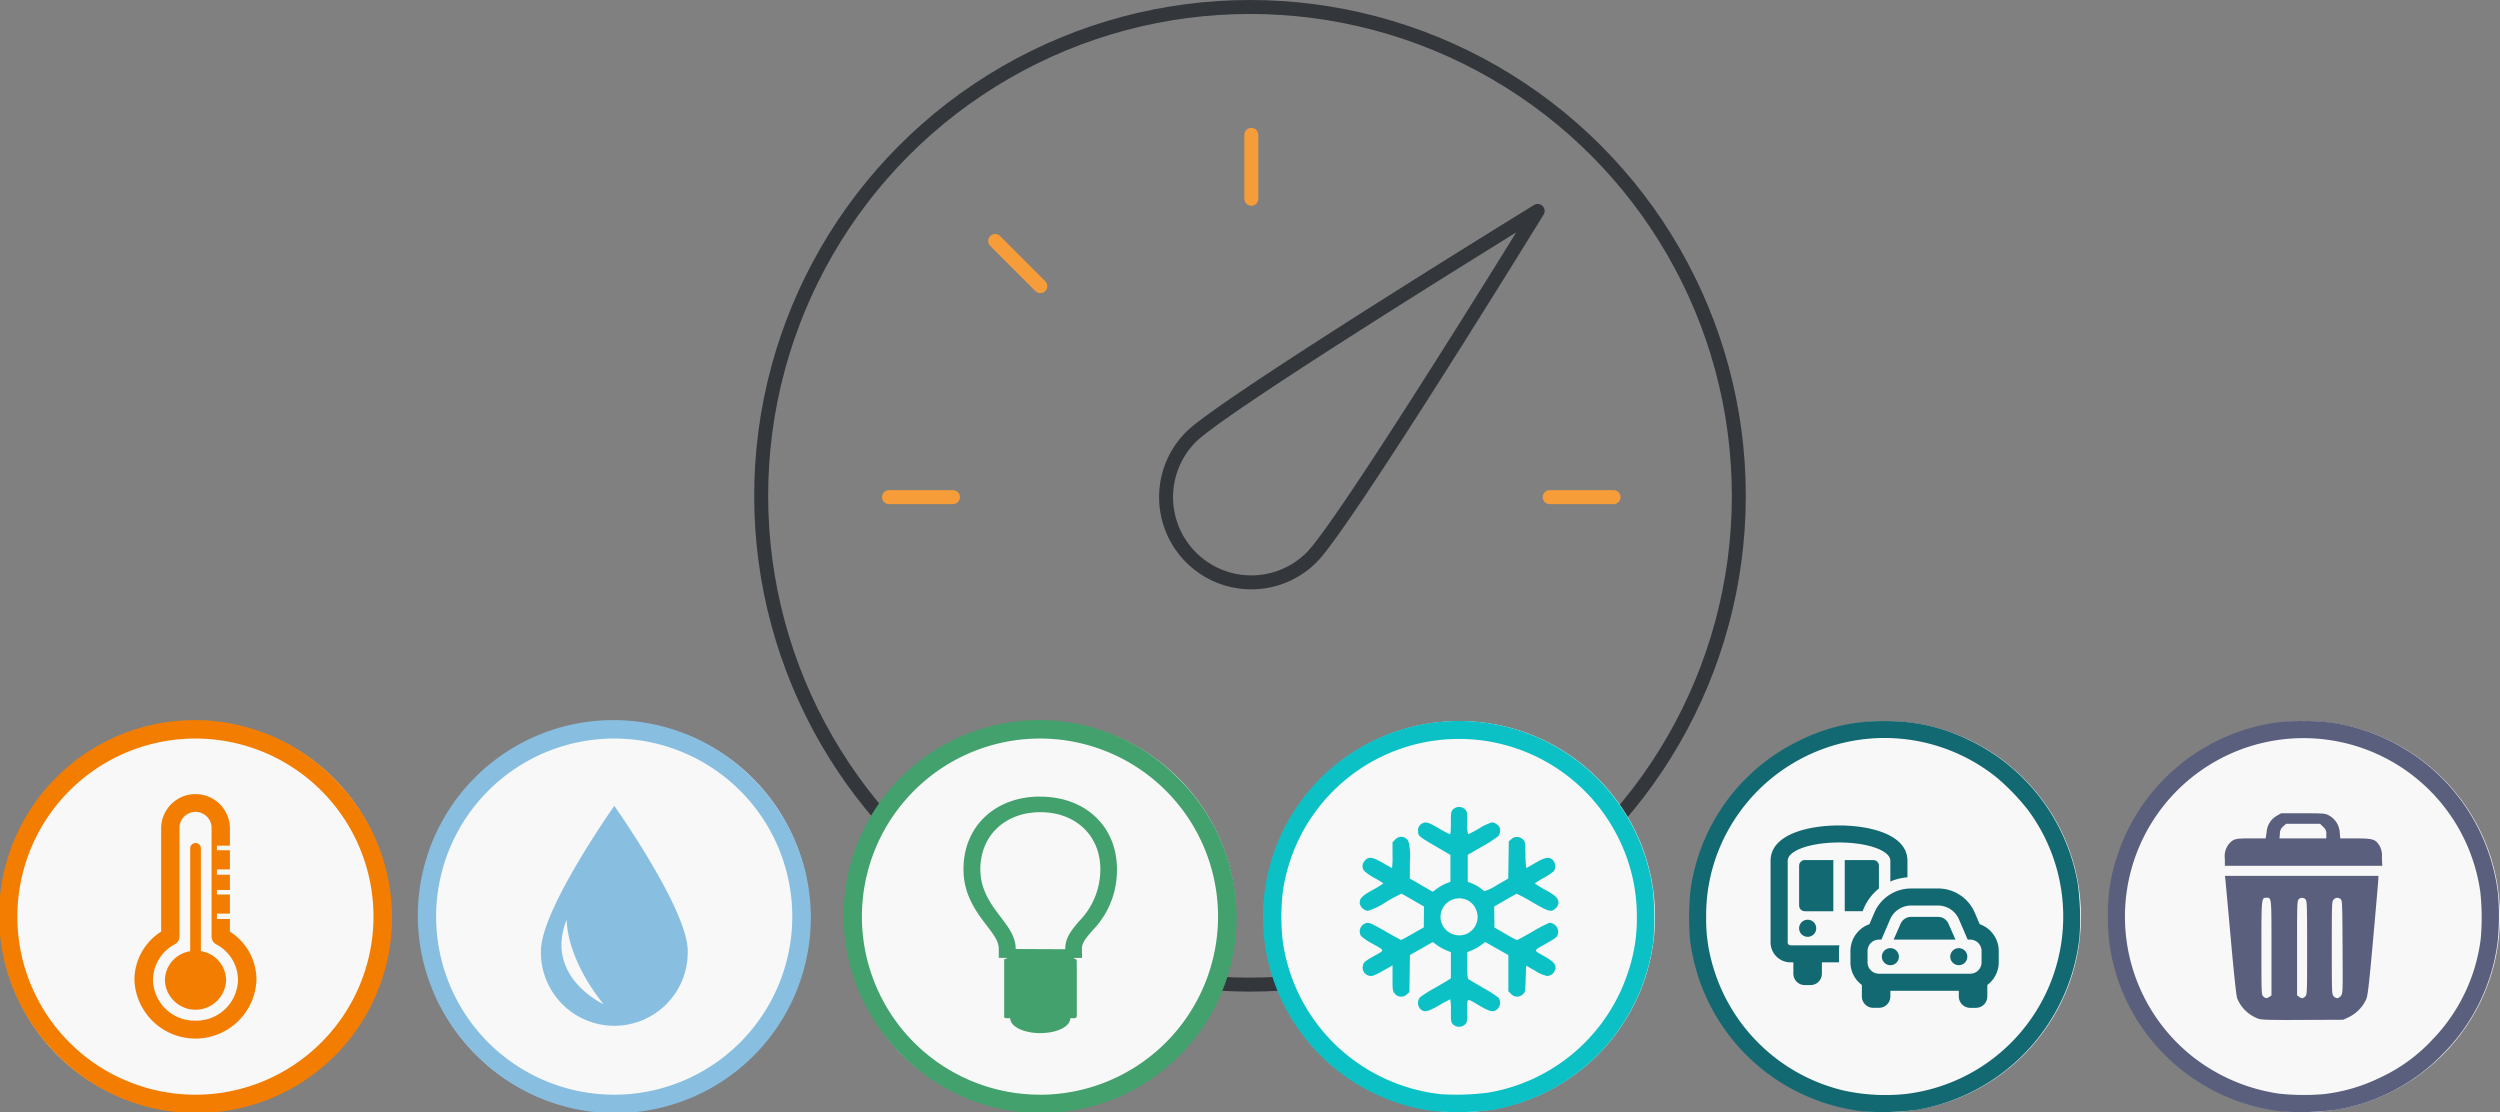
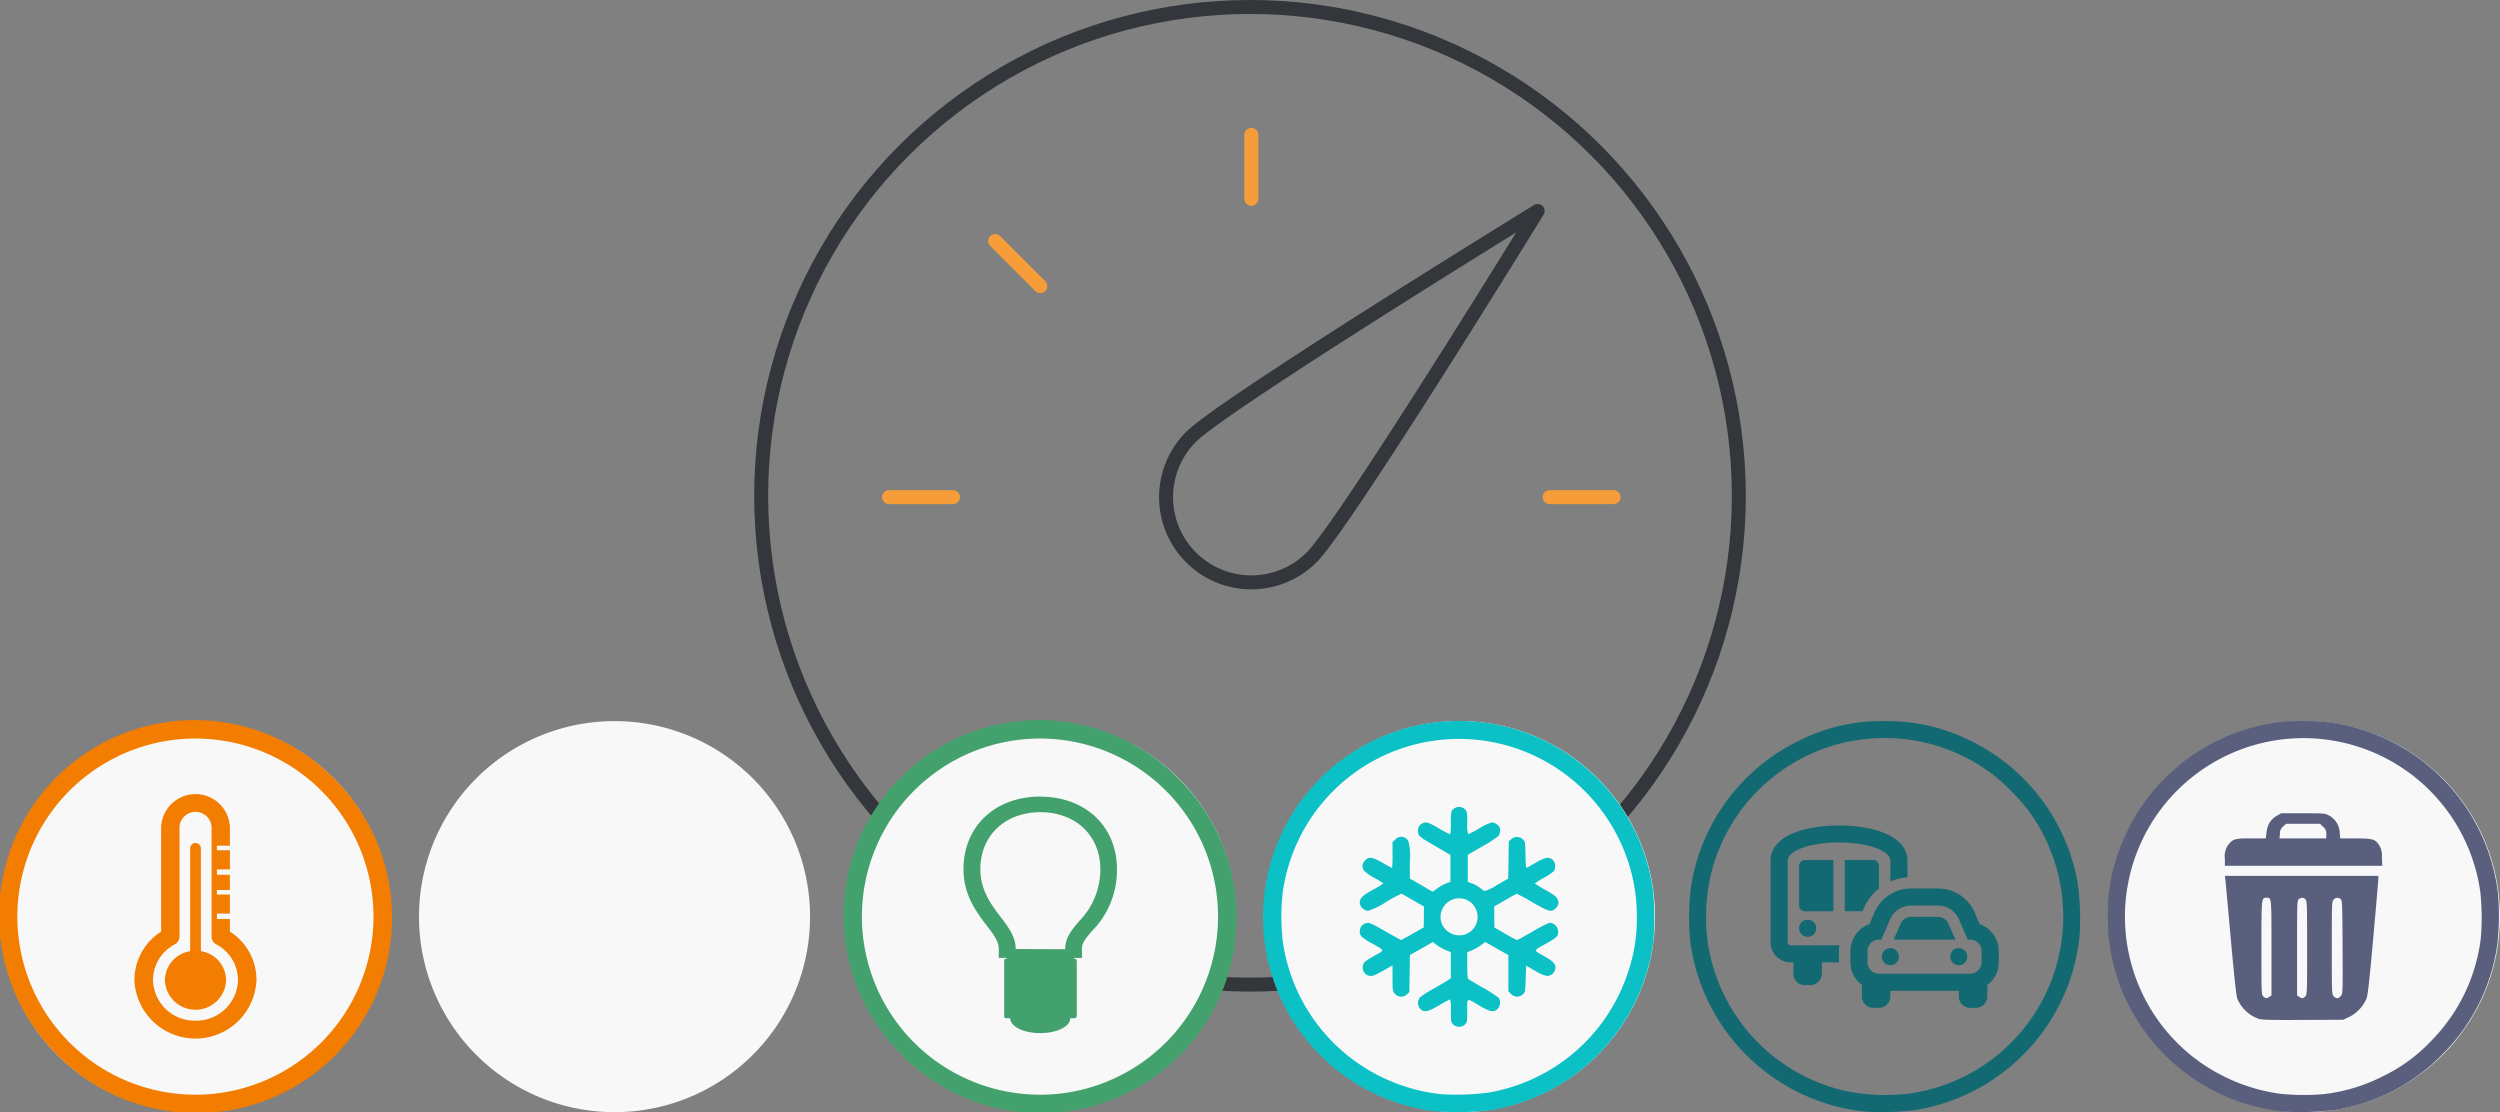
<svg xmlns="http://www.w3.org/2000/svg" viewBox="0 0 358 159.262">
  <rect x="0" y="0" width="358" height="159.262" fill="#808080" stroke="none" />
  <g transform="translate(108.5 .5)">
    <circle data-name="Ellipse 161" cx="70" cy="70" r="70" transform="translate(.5 .5)" fill="none" stroke="#33363b" stroke-linecap="round" stroke-linejoin="round" stroke-width="2" />
    <path data-name="Path 3611" d="M79.32 79.32a12.206 12.206 0 1 1-17.262-17.262c4.768-4.766 49.635-32.347 49.635-32.347S84.117 74.553 79.32 79.32Z" fill="none" stroke="#33363b" stroke-linecap="round" stroke-linejoin="round" stroke-width="2" />
    <path data-name="Line 389" fill="none" stroke="#f69d3a" stroke-linecap="round" stroke-linejoin="round" stroke-width="2" d="M18.81 70.689h9.155" />
    <path data-name="Line 390" fill="none" stroke="#f69d3a" stroke-linecap="round" stroke-linejoin="round" stroke-width="2" d="m34.008 34.008 6.47 6.47" />
    <path data-name="Line 391" fill="none" stroke="#f69d3a" stroke-linecap="round" stroke-linejoin="round" stroke-width="2" d="M70.689 18.81v9.155" />
    <path data-name="Line 392" fill="none" stroke="#f69d3a" stroke-linecap="round" stroke-linejoin="round" stroke-width="2" d="M122.568 70.689h-9.155" />
    <g data-name="Group 6874" transform="translate(-1200.5 -675.192)">
      <circle data-name="Ellipse 166" cx="28" cy="28" r="28" transform="translate(1394 777.953)" fill="#f8f8f8" />
    </g>
    <g data-name="Group 6875">
      <path data-name="Path 3627" d="M100.5 102.761a28 28 0 1 1-28 28 28 28 0 0 1 28-28Z" fill="#f8f8f8" />
    </g>
    <g data-name="Group 6876" transform="translate(-1199.5 -675.192)">
-       <circle data-name="Ellipse 165" cx="28" cy="28" r="28" transform="translate(1333 777.953)" fill="#f8f8f8" />
-     </g>
+       </g>
    <g data-name="Group 7385">
      <path data-name="Path 3627" d="M40.5 102.762a28 28 0 1 1-28 28 28 28 0 0 1 28-28Z" fill="#f8f8f8" />
    </g>
    <g data-name="Group 7386">
      <path data-name="Path 3627" d="M-20.5 102.762a28 28 0 1 1-28 28 28 28 0 0 1 28-28Z" fill="#f8f8f8" />
    </g>
    <g data-name="Group 7387">
      <path data-name="Path 3627" d="M-80.5 102.762a28 28 0 1 1-28 28 28 28 0 0 1 28-28Z" fill="#f8f8f8" />
    </g>
    <g data-name="Group 7393">
      <path d="M96.588 158.586a28.052 28.052 0 1 1 31.6-31.728 36.96 36.96 0 0 1 .071 7.381 28.148 28.148 0 0 1-22.99 24.191 38.408 38.408 0 0 1-8.682.156Zm7.9-2.6a25.551 25.551 0 0 0 20.1-17.125 23.757 23.757 0 0 0 1.31-8.038 25 25 0 0 0-2.553-11.147 25.475 25.475 0 0 0-48.163 7.658 31.416 31.416 0 0 0 .007 6.928 25.578 25.578 0 0 0 10.122 17.028 25.886 25.886 0 0 0 12.467 4.892 35.442 35.442 0 0 0 6.708-.2Zm-4.9-9.785c-.306-.306-.32-.394-.32-1.96a6.756 6.756 0 0 0-.1-1.639 17.186 17.186 0 0 0-1.566.849c-1.667.966-2.175 1.065-2.712.528a1.269 1.269 0 0 1-.027-1.682 17.161 17.161 0 0 1 1.986-1.256c.933-.53 1.859-1.076 2.056-1.212l.359-.248v-3.727l-.732-.3a6.934 6.934 0 0 1-1.29-.73l-.558-.426-1.64.932-1.64.932-.04 2.659-.04 2.659-.366.315a1.167 1.167 0 0 1-1.711-.087c-.328-.391-.338-.454-.338-2.231v-1.836l-.946.54c-1.708.975-2.007 1.084-2.521.914a1.191 1.191 0 0 1-.785-1.367c.1-.532.251-.663 1.754-1.513 1.413-.8 1.462-.635-.528-1.762a7.356 7.356 0 0 1-1.474-1.007 1.232 1.232 0 0 1 .787-1.87c.4-.076.69.05 2.656 1.171 1.212.691 2.24 1.256 2.285 1.256s.794-.407 1.664-.9l1.582-.9.015-1.495.015-1.495-1.564-.9c-.86-.494-1.6-.917-1.652-.938a21.818 21.818 0 0 0-2.246 1.208 9.52 9.52 0 0 1-2.568 1.248 1.348 1.348 0 0 1-1.174-1.107c0-.7.323-1.027 1.877-1.9a14.7 14.7 0 0 0 1.514-.913 9.5 9.5 0 0 0-1.238-.764 7.581 7.581 0 0 1-1.5-1.03 1.084 1.084 0 0 1 .077-1.462c.526-.626 1.065-.56 2.582.317.684.4 1.276.719 1.316.719a11.84 11.84 0 0 0 .072-1.839v-1.842l.382-.382a1.141 1.141 0 0 1 1.9.269 8.323 8.323 0 0 1 .2 2.845v2.464l1.637.946 1.637.947.652-.479a6.554 6.554 0 0 1 1.268-.713l.616-.234v-3.848l-2.043-1.191c-2.513-1.466-2.593-1.534-2.587-2.224a1.058 1.058 0 0 1 .607-1.1c.508-.271.859-.166 2.35.7a13.633 13.633 0 0 0 1.6.849c.087 0 .136-.578.136-1.608 0-1.435.029-1.639.265-1.893a1.231 1.231 0 0 1 1.82 0c.236.254.265.458.265 1.893a4.335 4.335 0 0 0 .131 1.608 14.029 14.029 0 0 0 1.6-.849 7.445 7.445 0 0 1 1.817-.849 1.453 1.453 0 0 1 .754.338.9.9 0 0 1 .4.835 1.422 1.422 0 0 1-.228.778 18.39 18.39 0 0 1-2.317 1.493l-2.089 1.211v3.863l.642.244a4.983 4.983 0 0 1 1.11.616c.257.2.538.414.625.465a6.512 6.512 0 0 0 1.788-.852l1.631-.945.04-2.663.04-2.663.366-.315a1.2 1.2 0 0 1 1.617 0c.366.315.366.317.409 2.221a13.426 13.426 0 0 0 .111 1.906c.038 0 .618-.323 1.289-.719 1.437-.846 2.03-.936 2.547-.385a1.317 1.317 0 0 1 .091 1.589 10.313 10.313 0 0 1-1.464.958 9.792 9.792 0 0 0-1.24.777 14.464 14.464 0 0 0 1.508.914c1.548.872 1.881 1.209 1.881 1.9a1.192 1.192 0 0 1-.382.725c-.624.624-.953.54-3.378-.864a21.613 21.613 0 0 0-2.244-1.208c-.051.021-.792.441-1.647.934l-1.554.9.017 1.5.017 1.5 1.55.9a15.318 15.318 0 0 0 1.68.9c.072 0 1.1-.558 2.278-1.238a17.4 17.4 0 0 1 2.389-1.238 1.313 1.313 0 0 1 1.213 1.545c-.107.486-.256.611-1.7 1.431-1.9 1.075-1.864.914-.342 1.776 1.432.811 1.8 1.231 1.649 1.9a1.279 1.279 0 0 1-1.149.974 5.06 5.06 0 0 1-1.726-.742l-1.3-.742-.065 1.9c-.065 1.889-.068 1.906-.432 2.218a1.162 1.162 0 0 1-1.667-.067l-.382-.382v-5.18l-1.67-.942-1.649-.937-.572.437a6.9 6.9 0 0 1-1.284.732l-.713.3v1.854c0 1.325.047 1.892.163 1.988.09.073 1.044.642 2.121 1.263a17.8 17.8 0 0 1 2.187 1.4 1.258 1.258 0 0 1-.116 1.595c-.548.548-1.033.467-2.571-.432-1.972-1.153-1.785-1.226-1.785.7 0 1.581-.014 1.667-.32 1.974a1.26 1.26 0 0 1-1.709 0Zm1.869-12.945a2.654 2.654 0 0 0 1.289-3.763 2.5 2.5 0 0 0-1.6-1.262 2.677 2.677 0 0 0-3.3 3.169 2.712 2.712 0 0 0 3.62 1.856Z" fill="#0cc1c6" />
      <path d="M60.238 110.959a28 28 0 1 0-39.594 39.6 28 28 0 1 0 39.594-39.6Zm-19.808 45.3a25.5 25.5 0 1 1 25.495-25.5 25.529 25.529 0 0 1-25.495 25.508Zm.033-42.689c-6.475 0-10.992 4.277-10.992 10.391 0 3.675 1.816 6.081 3.27 8.006l.077.1c1 1.3 1.706 2.253 1.706 3.314v1.291h1.148l.011.109h-.055c-.394 0-.328.219-.328.5v7.536c0 .273-.066.492.328.492h.536c0 1.2 1.925 2.133 4.3 2.133s4.3-.93 4.3-2.133h.536c.394 0 .394-.219.394-.492v-7.527c0-.273 0-.5-.394-.5h-.011v-.109h1.159l-.022-1.389c.033-.809.569-1.433 1.455-2.483a12.344 12.344 0 0 0 3.566-8.837c0-6.125-4.517-10.391-10.981-10.391Zm5.545 17.869c-1.039 1.225-1.914 2.275-1.969 3.839v.022l.011.131-7.1-.033c0-1.75-1.05-3.128-2.155-4.583l-.077-.1c-1.269-1.673-2.833-3.752-2.833-6.737 0-4.812 3.533-8.17 8.6-8.17s8.586 3.358 8.586 8.17a10.6 10.6 0 0 1-3.062 7.459Z" fill="#42a16c" />
      <path d="M-60.703 110.959a28 28 0 1 0-39.594 39.6 28 28 0 1 0 39.594-39.6Zm-19.808 45.3a25.5 25.5 0 1 1 25.495-25.5 25.529 25.529 0 0 1-25.5 25.506Zm4.933-23.362v-1.8h-1.86v-.766h1.859V127.6h-1.859v-.656h1.859v-2.185h-1.859v-.766h1.859v-2.734h-1.859v-.656h1.859v-2.661a4.926 4.926 0 0 0-9.844 0v14.962a8.237 8.237 0 0 0-3.828 6.923 8.746 8.746 0 0 0 17.478 0 8.19 8.19 0 0 0-3.806-6.923Zm-4.933 12.762a5.963 5.963 0 0 1-6.081-5.83 5.817 5.817 0 0 1 3.117-5.1 1.265 1.265 0 0 0 .678-1.116v-15.671a2.3 2.3 0 0 1 4.594 0v15.673a1.254 1.254 0 0 0 .667 1.116 5.8 5.8 0 0 1 3.117 5.1 5.979 5.979 0 0 1-6.092 5.83Zm.777-9.953v-14.747a.766.766 0 0 0-1.531 0v14.756a4.26 4.26 0 0 0-3.62 4.145 4.383 4.383 0 0 0 8.761 0 4.253 4.253 0 0 0-3.609-4.156Z" fill="#f27d00" />
      <g fill="#126972">
        <path data-name="Path 7988" d="M158.381 158.659a28.213 28.213 0 0 1-24.866-24.576 38.35 38.35 0 0 1 .066-7.1 28 28 0 0 1 15.564-21.424 26.284 26.284 0 0 1 12.24-2.8 26.62 26.62 0 0 1 11.972 2.661 28.08 28.08 0 0 1 15.657 20.483 36.907 36.907 0 0 1 .262 7.858 28.19 28.19 0 0 1-23.245 24.66 37.908 37.908 0 0 1-7.65.238Zm6.293-2.535a25.587 25.587 0 0 0 17.241-40.622 32.074 32.074 0 0 0-4.433-4.615 25.6 25.6 0 0 0-39.958 10.584 24.963 24.963 0 0 0-1.7 9.337 22.939 22.939 0 0 0 .762 6.3 25.678 25.678 0 0 0 18.909 18.551 27.888 27.888 0 0 0 9.179.469Z" />
        <path data-name="Path 7989" d="M162.197 135.274a1.221 1.221 0 1 0 1.225 1.221 1.221 1.221 0 0 0-1.225-1.221Zm8.335-3.477a1.636 1.636 0 0 0-1.506-1h-3.859a1.633 1.633 0 0 0-1.5.986l-1 2.268h8.858Zm1.463 3.476a1.221 1.221 0 1 0 1.225 1.221 1.221 1.221 0 0 0-1.226-1.22Zm3-3.428-.716-1.664a5.709 5.709 0 0 0-5.254-3.45h-3.858a5.709 5.709 0 0 0-5.252 3.45l-.714 1.664a4.077 4.077 0 0 0-2.718 3.836v1.628a4.047 4.047 0 0 0 1.636 3.237v1.645a1.632 1.632 0 0 0 1.633 1.628h.816a1.632 1.632 0 0 0 1.633-1.628v-.81h9.8v.814a1.632 1.632 0 0 0 1.633 1.628h.816a1.632 1.632 0 0 0 1.633-1.628v-1.65a4.048 4.048 0 0 0 1.636-3.237v-1.627a4.077 4.077 0 0 0-2.716-3.835Zm.267 5.462a1.632 1.632 0 0 1-1.63 1.628h-13.067a1.632 1.632 0 0 1-1.633-1.627v-1.627a1.632 1.632 0 0 1 1.633-1.628h.35l1.251-2.907a3.266 3.266 0 0 1 3-1.973h3.857a3.266 3.266 0 0 1 3 1.973l1.251 2.907h.35a1.632 1.632 0 0 1 1.636 1.628Zm-21.23-14.647h-4.08a.816.816 0 0 0-.816.814v5.7a.816.816 0 0 0 .816.816h4.08Zm-6.531 11.8v-11.699c0-1.465 3.254-2.616 7.348-2.616s7.348 1.151 7.348 2.616v2.975a7.356 7.356 0 0 1 2.449-.6v-2.375c0-3.731-5.277-5.057-9.8-5.057s-9.8 1.326-9.8 5.057v11.7a2.857 2.857 0 0 0 2.857 2.848h.408v1.628a1.632 1.632 0 0 0 1.633 1.628h.816a1.632 1.632 0 0 0 1.633-1.628v-1.629h2.449v-1.627a5.654 5.654 0 0 1 .06-.814h-7a.408.408 0 0 1-.408-.407Zm1.631-2.035a1.225 1.225 0 1 0 1.225-1.221 1.224 1.224 0 0 0-1.225 1.221Zm9.278-2.885a7.3 7.3 0 0 1 2.151-2.805v-3.264a.816.816 0 0 0-.816-.814h-4.079v7.324h2.557Z" />
      </g>
      <path d="M218.279 158.657a28.184 28.184 0 0 1-21.982-15.284 25.713 25.713 0 0 1-2.1-5.6 26.032 26.032 0 0 1-.843-7.013 25.306 25.306 0 0 1 1.4-8.9 28.1 28.1 0 0 1 19.57-18.259 24.9 24.9 0 0 1 7.03-.844 26.518 26.518 0 0 1 4.057.232 28.1 28.1 0 0 1 23.813 24.544 37.97 37.97 0 0 1-.055 6.807 27.613 27.613 0 0 1-7.718 15.942A27.463 27.463 0 0 1 226 158.421a38.224 38.224 0 0 1-7.721.241Zm5.955-2.475a24.772 24.772 0 0 0 8.306-2.469 23.609 23.609 0 0 0 7.207-5.261 25.244 25.244 0 0 0 6.99-14.479 34.114 34.114 0 0 0-.057-6.746 25.567 25.567 0 1 0-41.3 23.5 26.094 26.094 0 0 0 12.531 5.39 33.547 33.547 0 0 0 6.326.065Zm-9.31-10.794a5.159 5.159 0 0 1-3.061-2.938c-.131-.379-.457-3.414-.913-8.5-.39-4.353-.74-8.165-.777-8.471l-.067-.556h21.979v.343c0 .189-.328 3.994-.728 8.456-.589 6.56-.779 8.247-.993 8.819a5.313 5.313 0 0 1-2.5 2.608l-.822.38-5.758.026c-4.714.021-5.868-.008-6.365-.163Zm1.56-3.141.291-.2v-6.79c0-7.385.019-7.2-.722-7.2-.717 0-.718 0-.718 7.225 0 6.469.007 6.65.262 6.9.315.315.5.327.887.058Zm5.133-.058c.255-.255.262-.436.262-6.956 0-6.046-.021-6.718-.217-6.934a.663.663 0 0 0-.984-.023c-.226.2-.239.594-.239 6.992v6.775l.291.2c.384.269.572.257.887-.058Zm5.1-.087c.272-.346.274-.415.239-7.01-.035-6.42-.045-6.668-.29-6.847a.685.685 0 0 0-.989.076c-.255.255-.262.436-.262 6.909 0 6.509.006 6.654.267 6.934q.534.573 1.036-.063Zm-16.616-19.571a2.847 2.847 0 0 1 .619-2.225c.66-.695.894-.75 3.146-.75h2.077l.143-.926a2.871 2.871 0 0 1 1.438-2.3l.625-.367h3.141c2.966 0 3.17.016 3.664.282a2.954 2.954 0 0 1 1.6 2.552l.069.764h2.154c2.476 0 2.85.1 3.41.951a2.769 2.769 0 0 1 .4 1.746l.054 1.228h-22.54Zm14.525-3.574a1.155 1.155 0 0 0-.445-1.047l-.445-.445h-4.864l-.411.368a1.283 1.283 0 0 0-.477 1.047l-.065.679h6.707Z" fill="#5a5f7d" />
-       <path d="M-.732 110.959a28 28 0 1 0-39.594 39.6 28 28 0 1 0 39.594-39.6Zm-19.808 45.3a25.5 25.5 0 1 1 25.495-25.5 25.529 25.529 0 0 1-25.5 25.506Zm-10.5-20.584a10.513 10.513 0 1 0 21.022 0c0-5.928-10.511-20.77-10.511-20.77s-10.511 14.839-10.511 20.778Zm3.7-4.517s-.262 5.228 5.272 12.152c-.003-.004-8.568-3.92-5.275-12.145Z" fill="#88bee0" />
    </g>
  </g>
</svg>